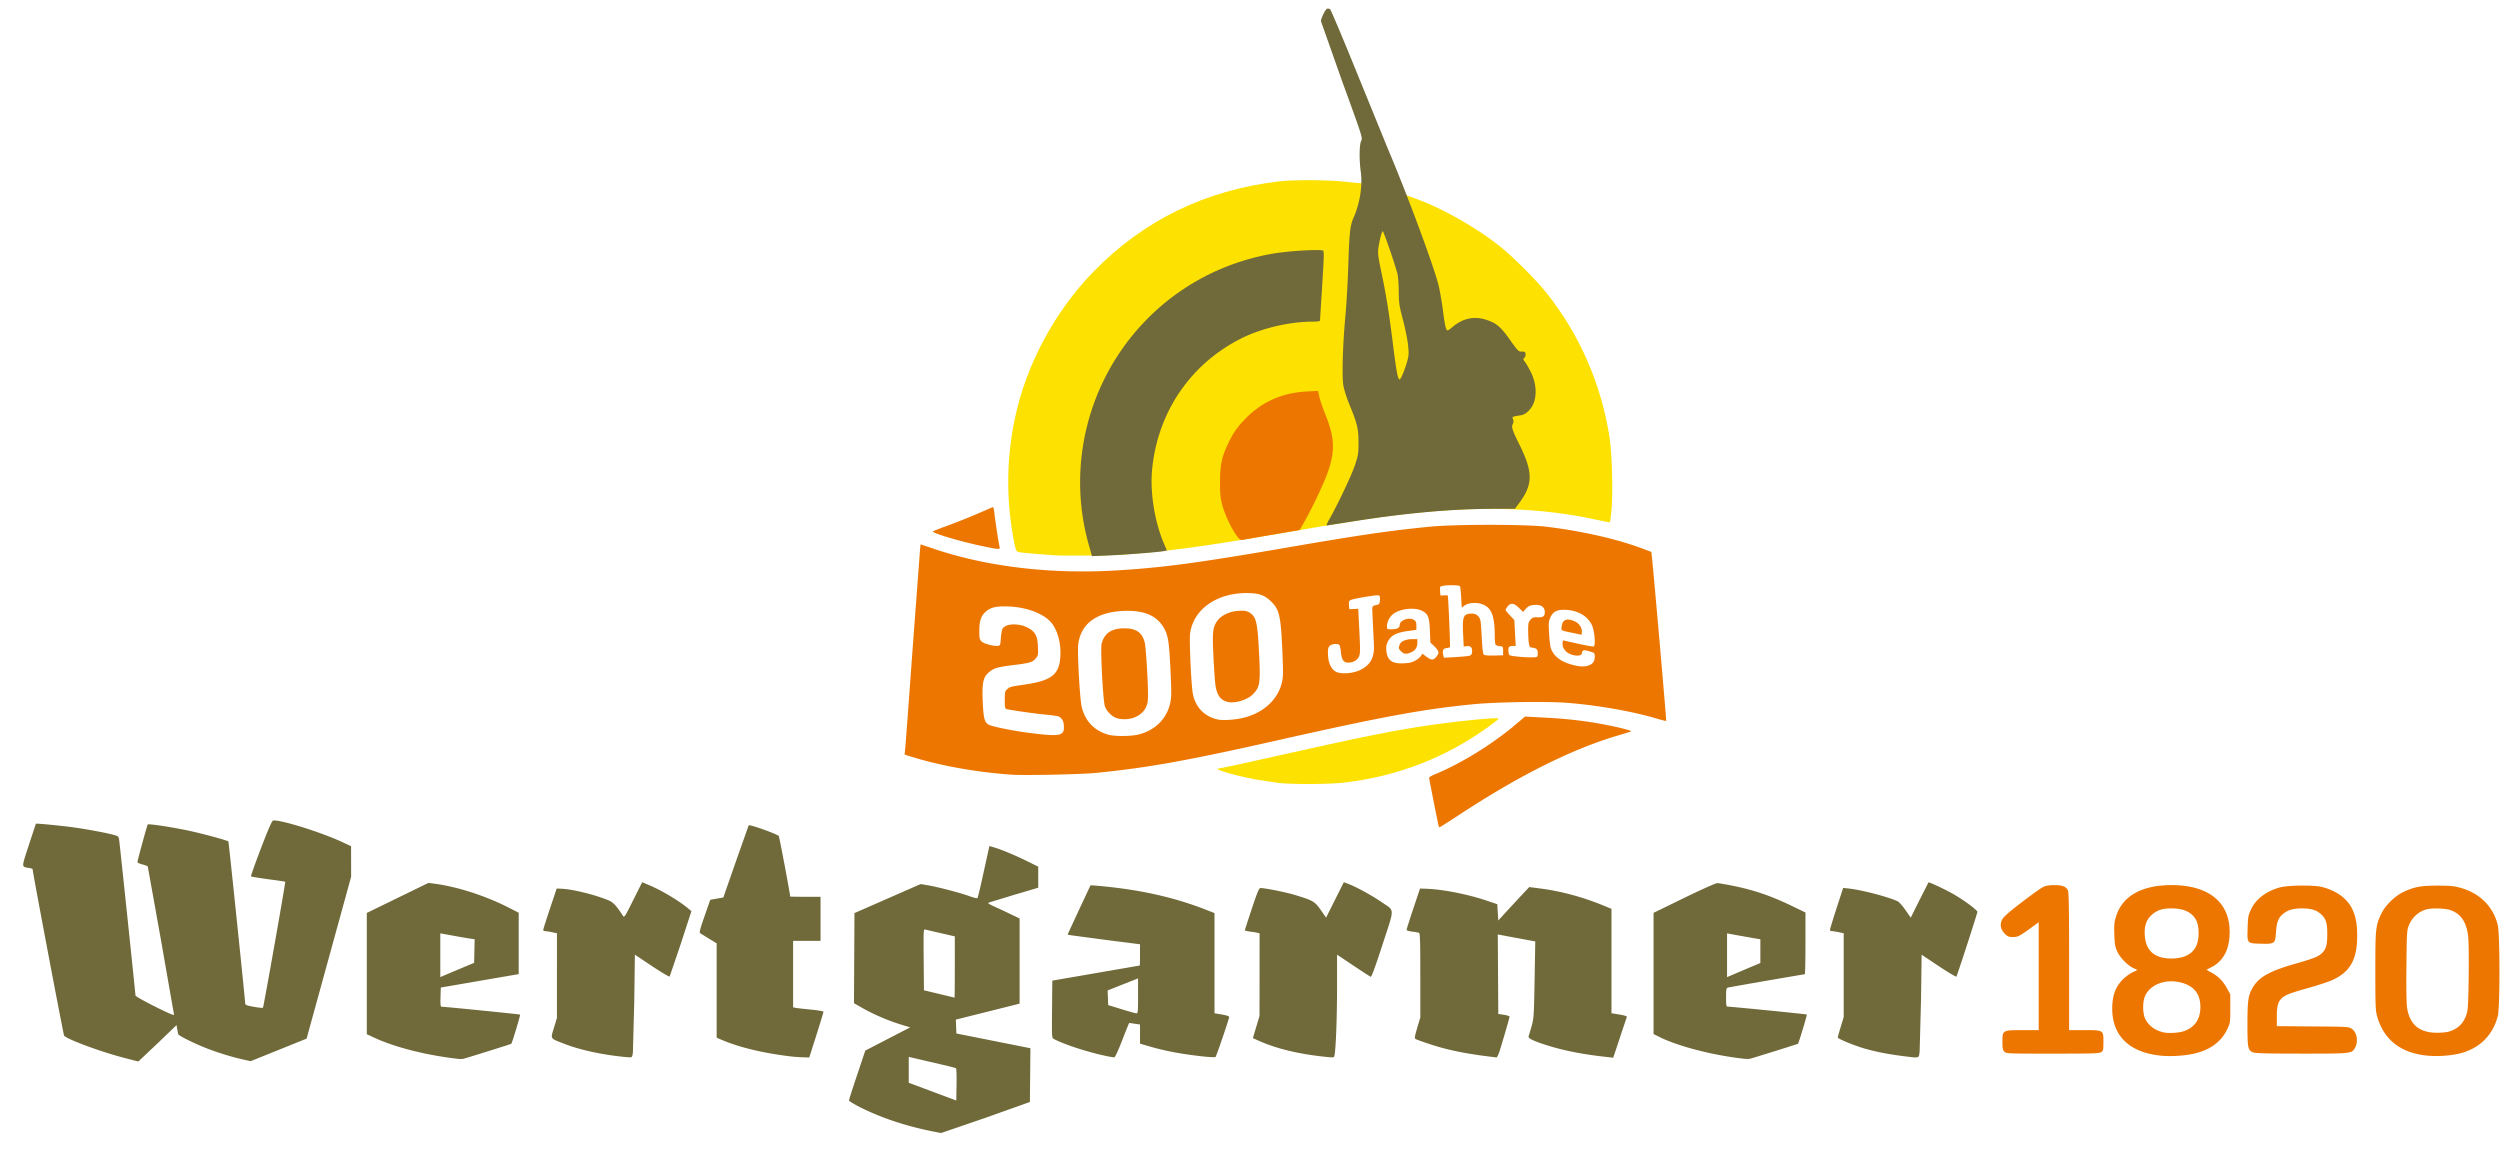
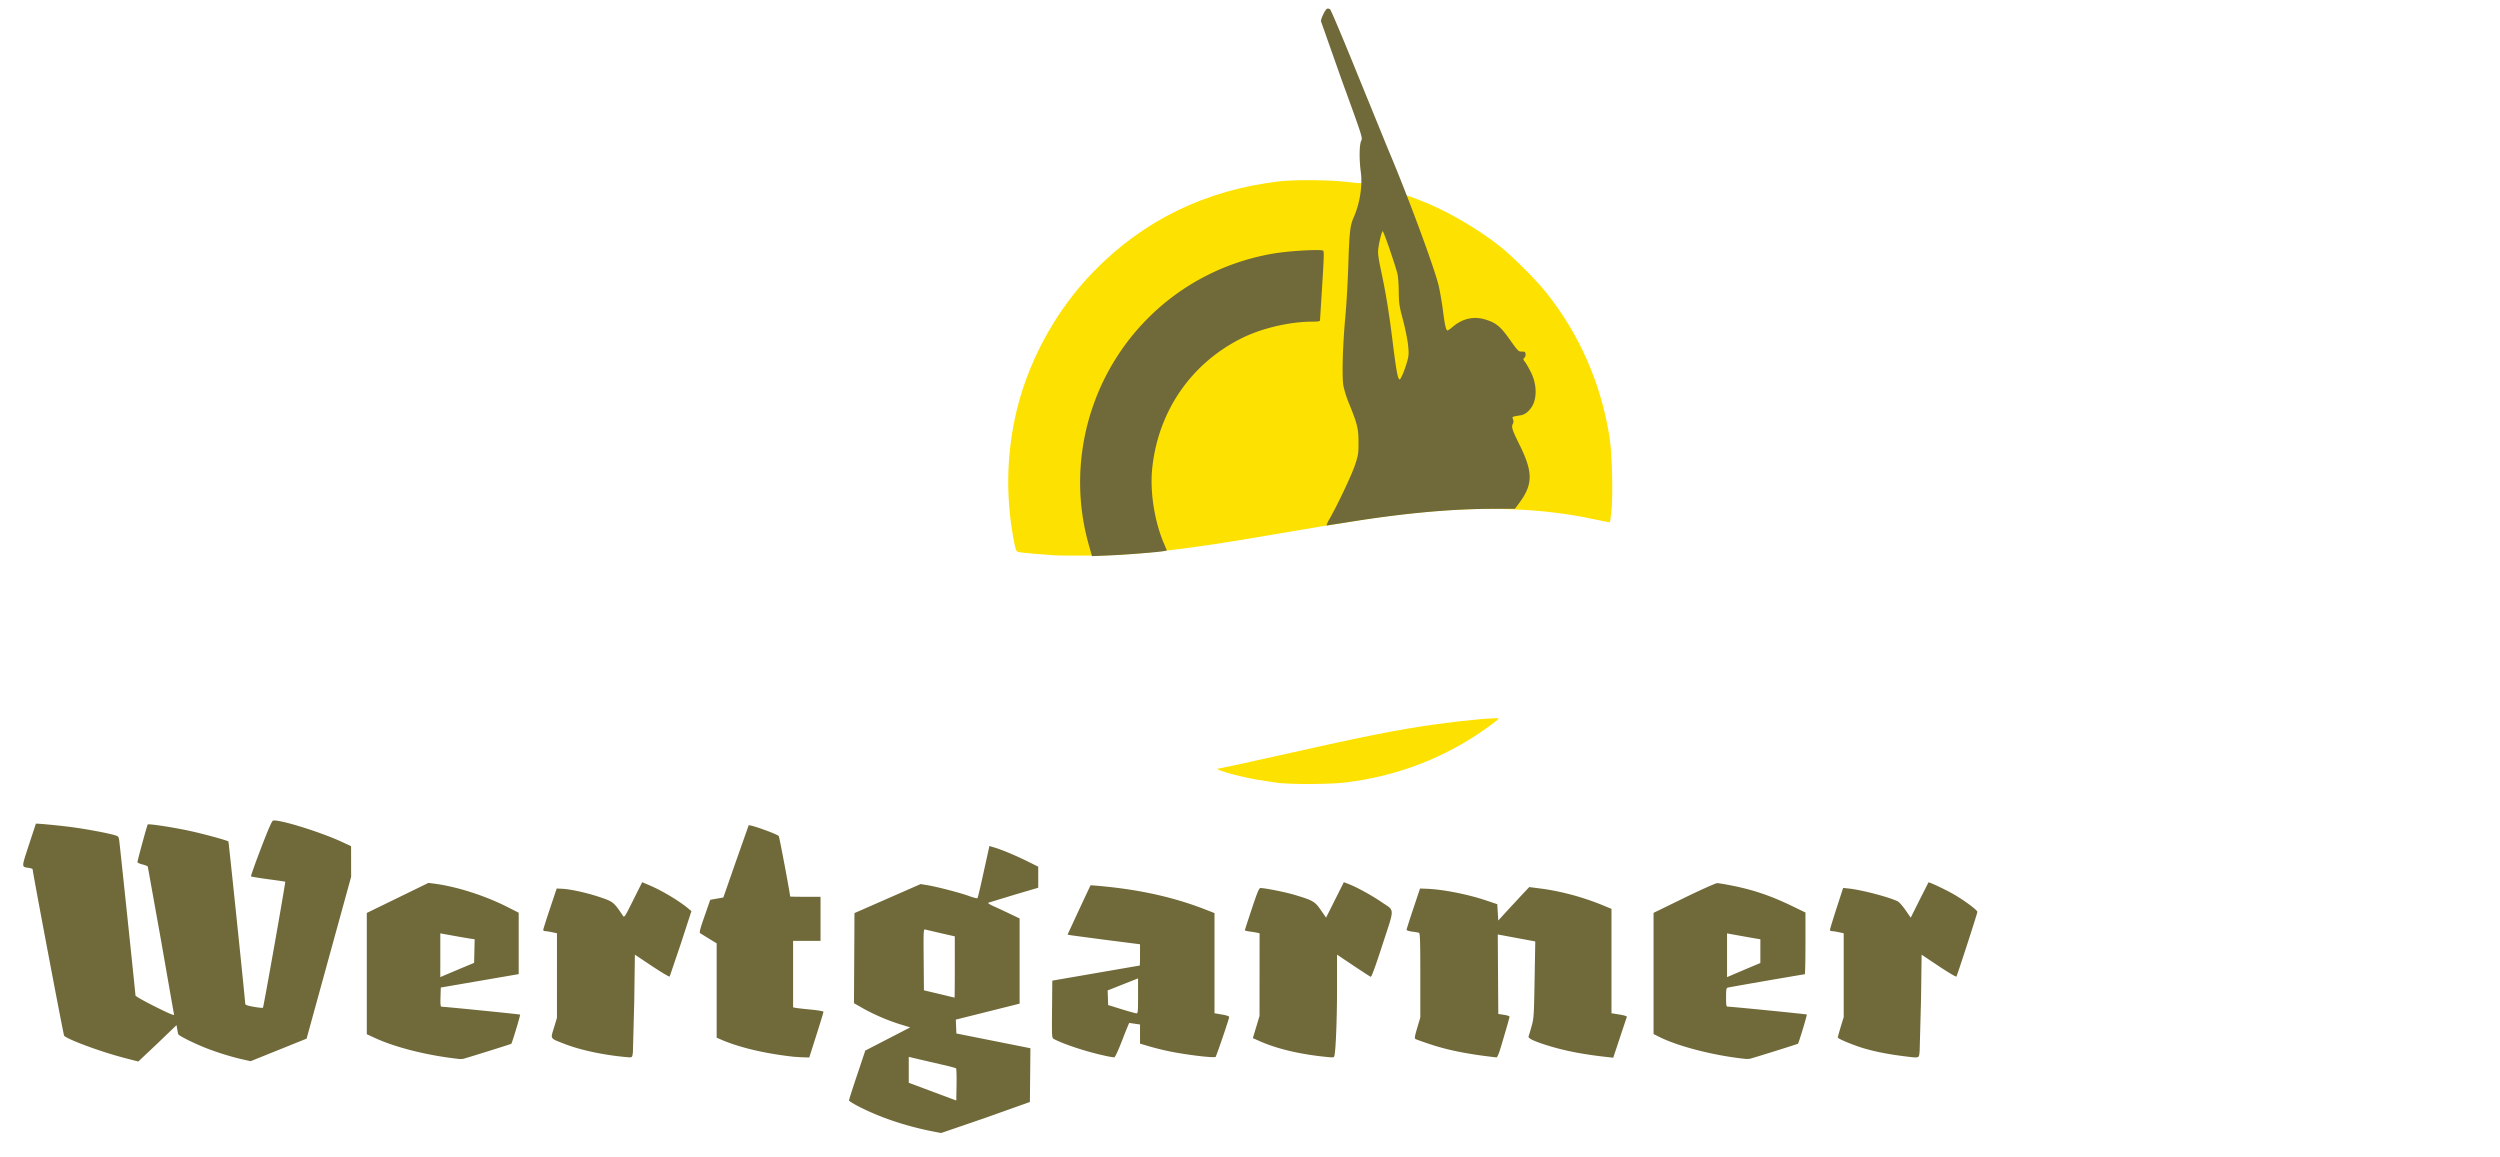
<svg xmlns="http://www.w3.org/2000/svg" width="2551" height="1181" viewBox="0 0 674.952 312.473">
-   <path d="M345.506 49.592c-.144-.377-.113-.407.148-.148.18.18.262.393.18.474s-.23-.065-.33-.326z" fill="#fdde00" />
  <path d="M345.357 211.405l-5.953-.898c-5.96-1.076-12.573-3.037-10.244-3.037.26 0 6.064-1.256 12.898-2.79 26.257-5.896 34.805-7.613 45.333-9.105 7.63-1.08 17.232-1.956 17.232-1.57 0 .112-1.22 1.088-2.712 2.17-11.537 8.367-24.75 13.478-39.092 15.12-3.89.445-13.568.507-17.462.1zm-61.12-61.517l-4.88-.38c-2.174-.163-4.2-.394-4.523-.513-.464-.176-.65-.627-1.003-2.422-2.212-11.276-2.172-22.333.122-33.403 3.02-14.574 10.71-28.983 21.247-39.805 13.59-13.96 30.307-22.077 50.287-24.416 3.973-.465 13.595-.387 17.955.147 2.017.247 3.722.395 3.788.33 12.053 3.134 7.195 1.226 12.053 3.134l3.2 1.172c7.057 2.576 16.078 7.698 22.393 12.713 3.565 2.83 9.874 9.14 12.705 12.705 8.9 11.193 14.74 24.614 16.958 38.894.7 4.5.984 15.437.516 19.903-.17 1.633-.353 3.01-.403 3.06s-1.783-.278-3.848-.73c-14.14-3.097-29.806-3.7-48.058-1.85-9.902 1.004-14.574 1.72-44.8 6.86-14.548 2.474-25.832 3.896-35.72 4.5-3.955.242-15.71.308-17.992.1z" fill="#fde100" />
-   <path d="M583.11 284.977c-8.3-.914-12.873-5.424-12.85-12.673.012-3.548.87-5.888 2.902-7.92.68-.68 1.84-1.52 2.58-1.873l1.347-.64-1.032-.462c-1.553-.695-3.587-2.746-4.392-4.427-.615-1.284-.73-1.912-.83-4.577-.098-2.598-.03-3.377.433-4.9 1.693-5.573 6.907-8.54 15.023-8.545 10.54-.01 16.31 5.17 15.626 14.03-.297 3.855-1.908 6.58-4.78 8.082l-1.447.758 1.37.748c1.848 1 3.145 2.328 4.197 4.266l.877 1.617v3.836c0 3.766-.016 3.87-.845 5.62-1.572 3.32-4.59 5.546-8.843 6.526-2.714.625-6.54.846-9.34.538zm6.103-6.463c3.2-.947 4.847-3.213 4.85-6.636.005-3.543-1.74-5.726-5.29-6.623-4.175-1.054-8.327.545-9.685 3.73-.667 1.566-.618 4.718.096 6.103.975 1.893 2.646 3.12 4.958 3.638 1.19.267 3.823.156 5.068-.214zm-.062-20.09c1.855-.558 2.992-1.448 3.73-2.916.896-1.785.942-5.212.093-6.966-1.058-2.186-3.313-3.292-6.715-3.293-2.453-.001-3.878.46-5.303 1.714-1.508 1.327-2.108 3.165-1.89 5.782.335 3.997 2.68 5.994 7.087 6.04.96.01 2.308-.152 2.998-.36zm65.907 26.552c-7.034-.77-11.508-4.336-13.28-10.585-.43-1.515-.482-2.843-.482-12.282 0-11.648.065-12.237 1.717-15.627 1.024-2.1 3.642-4.63 5.874-5.67 2.995-1.396 4.69-1.71 9.21-1.71 3.495.001 4.423.092 6.28.617 5.207 1.474 8.805 5.12 9.983 10.114.587 2.49.6 22.16.004 24.457-1.382 5.413-5.228 9.052-10.842 10.258a29.36 29.36 0 0 1-8.462.428zm7.418-6.988c1.7-.832 2.81-2.18 3.468-4.215.356-1.1.456-2.937.553-10.095.07-5.3.008-9.65-.162-11.033-.465-3.8-2.007-6.014-4.848-6.957-1.315-.437-4.576-.567-6.08-.243-2.225.48-4.167 2.154-5.04 4.35-.558 1.4-.59 1.902-.68 11.078-.063 6.35.006 10.21.203 11.377.79 4.665 3.625 6.78 8.8 6.56 1.85-.078 2.605-.242 3.8-.822zm-121.326 5.95c-.44-.44-.53-.882-.53-2.646 0-3.182-.01-3.175 5.424-3.175h4.366v-29.137l-1.195.876c-3.947 2.894-4.372 3.125-5.74 3.125-1.142 0-1.438-.118-2.198-.88-1.15-1.15-1.408-2.458-.75-3.806.367-.75 1.692-1.927 5.253-4.662 2.62-2.012 5.24-3.885 5.82-4.16.735-.35 1.65-.505 3-.51 2.19-.007 3.23.4 3.706 1.442.235.517.316 5.416.316 19.202v18.508h4.042c5.26 0 5.218-.026 5.218 3.175 0 2.13-.055 2.4-.588 2.763-.512.36-2.204.412-13.097.412-12.156 0-12.524-.015-13.038-.53zm67.065.16c-1.332-.58-1.45-1.2-1.446-7.647.003-6.36.203-7.736 1.425-9.82 1.675-2.86 4.588-4.485 11.586-6.47 5.198-1.475 6.444-2.01 7.448-3.205.856-1.017 1.106-2.173 1.088-5.03-.018-2.805-.397-3.945-1.706-5.128-1.233-1.114-2.67-1.544-5.163-1.545-2.307-.001-3.784.428-5.042 1.465-1.307 1.077-1.75 2.24-1.94 5.07-.2 3-.335 3.098-4.154 2.992-3.692-.103-3.62-.018-3.498-4.163.088-2.972.177-3.493.852-4.966 1.317-2.877 4.094-5.02 7.85-6.062 2.178-.604 9.154-.682 11.358-.128 3.883.977 6.84 3.125 8.177 5.94.976 2.056 1.35 4.086 1.344 7.303-.01 6.273-1.824 9.576-6.47 11.786-1.024.487-4.056 1.5-6.738 2.25-5.176 1.45-6.402 1.945-7.366 2.978-.85.91-1.118 2.083-1.118 4.883v2.437l9.723.078c9.663.078 9.73.082 10.577.687 1.422 1.015 1.766 3.637.694 5.3-.857 1.33-1.265 1.368-14.437 1.357-9.532-.008-12.423-.088-13.046-.36zM388.352 222.75c-.317-1.332-2.514-12.5-2.514-12.767 0-.164.685-.578 1.52-.92 6.913-2.818 15.43-8.054 21.678-13.328l2.695-2.274 4.978.26c6.002.312 10.606.82 15.562 1.722 4.557.828 8.603 1.856 8.07 2.05-.218.08-1.885.586-3.704 1.125-12.318 3.654-26.46 10.732-42.62 21.33-2.85 1.87-5.26 3.398-5.353 3.398s-.234-.268-.312-.595zm-115.095-13.595c-9.247-.617-19.134-2.365-26.818-4.742l-2.212-.684.163-1.635c.1-.9.993-13.065 2.007-27.035l1.997-26.75.153-1.35 3.492 1.18c14.335 4.847 31.456 6.903 49 5.884 12.665-.736 22.186-2.006 46.567-6.214 19.583-3.38 27.492-4.535 38.365-5.605 6.91-.68 25.816-.68 31.485-.001 9.695 1.162 19.386 3.383 26.328 6.033l2.044.78.154 1.38c.465 4.173 3.95 44.134 3.856 44.227-.06.06-1.272-.234-2.69-.656-6.676-1.985-16.332-3.66-24.5-4.247-5.515-.397-19-.176-24.903.41-13.8 1.366-24.456 3.337-53.578 9.9-23.73 5.348-34.39 7.256-48.286 8.64-3.928.392-19.13.717-22.622.484zm33.938-10.814c4.7-1.11 7.924-4.34 8.812-8.855.266-1.352.268-3.026.012-8.324-.365-7.55-.6-9.267-1.527-11.13-1.875-3.772-5.55-5.406-11.425-5.08-7.086.394-11.17 3.42-11.953 8.86-.295 2.05.417 15.067.935 17.093 1 3.912 3.434 6.414 7.27 7.47 1.648.454 5.882.435 7.876-.035zm-5.596-4.425c-1.293-.342-2.842-1.87-3.3-3.248-.523-1.607-1.25-15.597-.878-16.93.784-2.82 2.68-4.094 6.104-4.098 3.228-.004 4.828 1.104 5.534 3.834.292 1.13.835 9.576.88 13.683.02 1.965-.086 2.732-.516 3.706-1.144 2.586-4.564 3.92-7.833 3.054zm-14.96 4.066c.5-.406.606-.738.59-1.864-.02-1.362-.436-2.152-1.406-2.67-.222-.12-1.83-.352-3.575-.518-3.022-.288-9.53-1.216-10.513-1.5-.396-.114-.463-.47-.463-2.45 0-2.065.065-2.377.595-2.862.75-.687 1.02-.762 4.564-1.266 7.176-1.02 9.378-2.597 9.797-7.013.4-4.215-.826-8.4-3.045-10.415-2.453-2.216-6.93-3.66-11.515-3.71-2.92-.033-4.173.28-5.468 1.37-1.314 1.106-1.795 2.483-1.802 5.16-.005 2.07.06 2.393.594 2.927.636.636 3.3 1.348 4.44 1.187.606-.086.656-.216.782-2.076.074-1.09.278-2.236.453-2.543.837-1.47 4.536-1.566 6.986-.18 1.904 1.076 2.453 2.17 2.57 5.123.085 2.133.05 2.315-.615 3.104-.84 1-1.616 1.23-5.875 1.755-4.676.576-5.583.863-7.038 2.225-1.283 1.2-1.593 2.928-1.376 7.677.21 4.58.488 5.622 1.67 6.232.96.497 6.234 1.575 10.366 2.12 6.352.838 8.428.88 9.282.19zm49.504-4.3c5.147-1.426 8.76-4.794 9.898-9.23.37-1.445.413-2.477.26-6.457-.444-11.667-.774-13.298-3.165-15.64-1.745-1.71-3.318-2.244-6.61-2.24-8.115.006-14.31 4.42-15.217 10.848-.27 1.9.302 14.282.76 16.474.75 3.588 3.19 6.064 6.724 6.815 1.55.33 5.1.056 7.35-.568zm-4.684-4.18c-1.943-.473-2.876-1.732-3.302-4.456-.13-.835-.375-4.285-.543-7.666-.34-6.875-.213-8.043 1.078-9.826 1-1.382 3.173-2.434 5.394-2.612 2.076-.167 2.79-.003 3.84.88 1.174.988 1.548 2.66 1.878 8.398.582 10.125.46 11.17-1.528 13.21-1.486 1.525-4.855 2.548-6.816 2.07zm35.597-8.532c1.937-.89 3.096-2.133 3.596-3.854.348-1.196.365-2.08.122-6.204l-.283-6.06c0-1.227.02-1.254.992-1.483.934-.22.997-.3 1.074-1.352.062-.85-.024-1.16-.358-1.287-.48-.184-6.836.9-7.61 1.286-.368.19-.46.5-.397 1.352l.08 1.107 2.422-.12.3 5.955c.263 5.054.253 6.09-.066 6.855-.434 1.04-1.582 1.73-2.877 1.73-1.277 0-1.806-.7-2.014-2.703-.095-.914-.266-1.81-.38-1.993-.34-.547-2.142-.405-2.7.213-.393.434-.48.9-.43 2.315.08 2.27.87 3.963 2.162 4.632 1.34.693 4.4.505 6.355-.39zm62.027-1.39c1.06-.443 1.468-1.102 1.468-2.38 0-.91-.043-.95-1.482-1.367-1.528-.444-1.84-.36-2 .548-.135.76-1.733.837-3.266.16-1.288-.57-2.095-1.85-1.93-3.064l.08-.6 3.97.892c2.183.49 4.134.83 4.336.755.584-.218.242-4.28-.488-5.79-1.15-2.373-3.637-3.865-6.784-4.07-2.528-.164-3.677.365-4.413 2.03-.472 1.067-.51 1.538-.355 4.297.096 1.704.308 3.495.47 3.98.722 2.158 2.697 3.697 5.778 4.503 2.138.56 3.46.59 4.617.106zm-4.485-8.708c-3.37-.704-3.132-.557-2.962-1.827.245-1.825 1.417-2.24 3.567-1.264 1.205.547 2.02 1.867 1.857 3.013l-.08.575zm-42.516 7.492c.613-.344 1.298-.907 1.523-1.25l.41-.624 1.096.806c1.38 1.014 1.83 1.01 2.697-.018.847-1.006.726-1.54-.642-2.854l-.993-.953-.128-3.2c-.15-3.723-.498-4.58-2.203-5.405-2.068-1-6.05-.496-7.817.992-.957.805-1.564 2.062-1.564 3.238 0 .776.04.802 1.208.802 1.538 0 2.232-.37 2.232-1.194 0-1.268 2.572-2.173 3.83-1.347.54.354.667.65.667 1.563v1.126l-2.3.314c-3.042.415-4.52 1.17-5.326 2.72-.488.94-.587 1.465-.485 2.55.253 2.667 1.527 3.606 4.684 3.454 1.482-.07 2.285-.258 3.11-.722zm-3.798-2.498c-.728-.728-.76-.88-.387-1.86.334-.88 1.7-1.46 3.433-1.46h1.33v1c0 1.237-.592 2.118-1.746 2.6-1.26.527-1.892.46-2.632-.28zm18.4 1.185c.507-.133.68-.374.746-1.033.113-1.152-.374-1.69-1.42-1.567l-.836.098-.17-3.53c-.224-4.67.088-5.35 2.45-5.35 1.254 0 2.14.88 2.304 2.29.066.56.213 2.724.326 4.81.154 2.828.303 3.853.586 4.036.21.135 1.45.215 2.76.178l2.38-.067v-1.19c0-1.167-.018-1.192-.924-1.278-.508-.048-1.012-.227-1.12-.397s-.202-1.262-.21-2.426c-.032-5.257-.814-7.378-3.095-8.387-1.56-.69-3.954-.574-5.064.247l-.754.558-.156-2.76c-.086-1.517-.23-2.877-.32-3.022-.18-.293-3.3-.357-4.61-.095-.813.163-.837.207-.76 1.39l.08 1.22.992-.03c.546-.017.995-.017.998 0 .178.955.718 13.83.586 13.957-.107.103-.55.226-.988.274-.857.093-1.12.732-.8 1.966l.16.635 3.104-.176c1.707-.097 3.4-.254 3.765-.35zm18.473-.487c.105-1.098-.285-1.583-1.358-1.687-.75-.073-.857-.192-1.023-1.14-.102-.582-.193-2.093-.2-3.36-.014-2.056.052-2.378.617-3.035.545-.633.807-.727 1.896-.68 1.525.066 1.97-.25 1.97-1.406 0-1.497-1.16-2.17-3.257-1.888-.8.107-1.318.383-1.86 1l-.752.84-1.1-1.1c-1.33-1.306-2.244-1.424-3.055-.392-.302.383-.548.805-.548.937s.53.807 1.178 1.5l1.178 1.26.37 6.983h-.818c-.45 0-.908.145-1.017.323-.258.417-.15 1.846.164 2.16.27.27 4.186.644 6.223.593 1.297-.032 1.325-.05 1.407-.9zM264.527 147.3c-6.042-1.334-13.08-3.467-12.657-3.836.122-.107 1.948-.823 4.058-1.59s5.622-2.166 7.805-3.106L268 136.92c.195-.082.36.497.478 1.676.2 1.908 1.115 7.954 1.376 8.992.135.54.06.613-.602.596-.416-.01-2.542-.414-4.725-.895zm69.336-2.696c-1.41-1.896-3.2-5.736-3.887-8.295-.493-1.864-.594-2.928-.587-6.218.01-4.598.467-6.757 2.202-10.387 1.346-2.816 2.35-4.27 4.5-6.51 4.453-4.657 10.05-7.17 16.7-7.5l3.06-.152.337 1.558c.185.857.933 3.046 1.662 4.865 2.59 6.464 2.668 10.05.356 16.272-1.1 2.932-4.194 9.417-6.1 12.723l-1.227 2.14-7.325 1.254-8.03 1.393c-.605.12-.843-.045-1.66-1.145z" fill="#ed7600" />
  <path d="M250.682 305.228c-6.756-1.432-12.946-3.537-18.368-6.248-1.7-.855-3.1-1.704-3.1-1.887s.985-3.286 2.2-6.896l2.2-6.564 12.117-6.26-2.758-.85c-3.337-1.028-7.2-2.704-10.2-4.415l-2.218-1.268.135-24.326 17.865-7.836 1.783.295c2.68.444 8.917 2.067 11.286 2.937 1.152.423 2.174.676 2.272.562s.686-2.53 1.306-5.367l1.916-8.7 1.27.377c2.063.613 5.75 2.15 8.936 3.727l2.977 1.473v5.684l-6.548 1.933-6.9 2.108c-.217.1.287.46 1.323.922.92.4 2.893 1.327 4.385 2.037l2.712 1.3v22.982l-.992.262-16.227 4.063.154 3.746 19.984 3.98-.14 14.508-11.763 4.193-12.17 4.176c-.224-.01-1.756-.303-3.405-.652zm7.435-16.803c-.113-.1-1.828-.554-3.812-1l-6.284-1.462-2.677-.633v6.994l12.832 4.794.073-4.25c.04-2.338-.02-4.333-.132-4.432zm-.338-27.328V252.8l-3.77-.86-4.237-.993c-.44-.124-.463.345-.397 8.143l.07 8.275 4.1.974 4.167 1.004c.036.017.066-3.7.066-8.256zm-224.5 24.437c-6.094-1.58-15.168-4.944-15.968-5.92-.196-.24-8.5-44.164-8.507-44.945 0-.103-.446-.26-1-.348-2.045-.333-2.044.057-.008-6.212l1.887-5.723c.138-.12 6.773.522 10.04.97 3.95.543 9.46 1.586 11.313 2.142.936.28 1.016.385 1.164 1.522.223 1.706 4.378 41.337 4.378 41.755 0 .188 2.37 1.527 5.264 2.975 3.75 1.877 5.232 2.505 5.155 2.184-.06-.248-1.647-9.3-3.53-20.097l-3.57-19.886c-.08-.13-.743-.4-1.47-.578s-1.32-.465-1.32-.62c.004-.446 2.615-9.998 2.777-10.16.247-.247 6.646.727 11.22 1.707 3.657.784 10.267 2.584 10.557 2.875.1.1 4.548 43.033 4.548 43.8 0 .337.515.525 2.315.846 1.273.227 2.386.337 2.472.244.18-.194 6.143-33.918 6.014-34.02-.047-.037-2.1-.34-4.583-.674s-4.57-.68-4.656-.768 1.12-3.495 2.68-7.57c2.02-5.28 2.965-7.434 3.284-7.497 1.744-.346 12.86 3.107 18.627 5.786l2.424 1.126.016 8.258-12.028 43.706-15.107 6.086-2.117-.472c-2.557-.57-5.8-1.54-8.846-2.655-3.447-1.257-8.457-3.7-8.587-4.17-.063-.234-.192-.88-.286-1.437l-.17-1-5.113 4.913-5.2 4.904c-.053-.005-1.883-.472-4.066-1.038zm90.355.326c-8.196-.9-16.812-3.052-22.352-5.6l-2.254-1.042v-32.74l16.64-8.112 1.403.182c6.258.8 13.876 3.243 20.123 6.424l2.844 1.448v16.576l-1.786.304-19.248 3.316-.076 2.58c-.058 1.962.006 2.582.265 2.6 1.277.034 21.12 2.03 21.225 2.134.116.116-2.153 7.636-2.376 7.873-.092.1-12.026 3.833-12.952 4.053-.3.07-.946.08-1.455.025zm1.72-24.8l2.646-1.107.148-6.37-1.132-.164a210.9 210.9 0 0 1-4.638-.797l-3.506-.633v11.814l1.918-.82 4.564-1.926zm345.678 24.803c-8.373-.9-17.952-3.352-23.085-5.932l-1.52-.765v-32.713l8.225-4.013c4.524-2.207 8.542-4 8.93-4.007s2.168.295 3.955.648c5.765 1.14 10.494 2.74 16.13 5.458l3.77 1.82v8.338c0 4.586-.08 8.338-.18 8.338-.337 0-20.324 3.462-20.788 3.6-.398.12-.463.486-.463 2.634 0 2.196.056 2.497.463 2.507 1.318.033 21.232 2.016 21.34 2.125s-2.16 7.6-2.387 7.883c-.076.095-11.872 3.785-12.935 4.046-.3.07-.946.086-1.455.03zm1.916-24.9l2.312-.97.006-6.405-1.786-.298-4.498-.797-2.712-.5v11.816l2.183-.938 4.495-1.908zM168.615 285.35c-6.035-.582-12.04-1.888-16.25-3.533-3.964-1.55-3.756-1.228-2.8-4.364l.797-2.645.006-22.843-1.336-.287c-.735-.158-1.568-.287-1.852-.287s-.516-.15-.516-.336.817-2.774 1.815-5.755l1.815-5.42 1.426.07c2.818.14 8.187 1.43 11.968 2.874 1.83.7 2.423 1.278 4.44 4.34.426.647.445.62 2.84-4.168l2.412-4.82 2.185.935c3.28 1.404 7.786 4.113 10.216 6.14l.885.74-2.833 8.718-3.037 8.94c-.112.122-2.272-1.16-4.798-2.845l-4.594-3.066-.164 12.503-.368 13.892c-.22 1.505-.072 1.425-2.246 1.215zm46.037-.01c-7.74-.82-14.904-2.48-19.808-4.6l-1.36-.585v-25.468l-2.05-1.257-2.4-1.482c-.276-.177-.026-1.15 1.185-4.616l1.534-4.4 3.537-.632 3.378-9.685 3.456-9.788c.232-.308 7.487 2.264 8.126 2.88.16.154 3.04 15.45 3.076 16.34.002.036 1.848.066 4.104.066h4.1v11.906h-7.408v17.95l.728.14c.4.077 2.246.286 4.1.463 1.917.184 3.373.44 3.373.594s-.863 2.985-1.918 6.302l-1.918 6.03-1.455-.04a38.47 38.47 0 0 1-2.38-.138zm83.608-.328c-4.82-1.027-11.07-3.078-13.754-4.514-.53-.283-.54-.464-.472-8.018l.07-7.728 23.614-4.08c.036-.012.066-1.308.066-2.88v-2.858l-8.93-1.138-9.78-1.3-.852-.17 3.053-6.6 3.14-6.697c.047-.047 1.914.1 4.15.33 10.186 1.043 18.894 3.064 27.147 6.3l2.182.856v27.045l1.984.34c1.23.2 1.984.465 1.984.67 0 .453-3.435 10.526-3.675 10.776s-4.654-.18-9.025-.88a71.17 71.17 0 0 1-9.46-2.14l-1.918-.565v-5.165l-1.4-.2-1.494-.223c-.058-.018-.907 2.05-1.886 4.598-1.025 2.664-1.936 4.652-2.144 4.68-.2.028-1.375-.165-2.6-.43zm8.996-16.133v-4.737l-8.214 3.256.144 3.95 3.572 1.106c1.965.608 3.78 1.118 4.035 1.133.425.025.463-.365.463-4.7zm50.8 16.466c-7.2-.722-13.396-2.2-18.122-4.32l-1.683-.755 1.798-5.992.016-22.3-.595-.146c-.327-.08-1.22-.228-1.984-.327s-1.4-.255-1.4-.345.843-2.694 1.874-5.787c1.523-4.57 1.964-5.623 2.355-5.623 1.197 0 6.735 1.108 9.132 1.826 5.05 1.514 5.523 1.787 7.137 4.105l1.433 2.06 4.8-9.57 1.4.543c2.145.838 6.177 3.052 8.693 4.775 3.736 2.558 3.694 1.228.36 11.488-1.967 6.053-2.984 8.825-3.206 8.74-.18-.07-2.296-1.443-4.706-3.053l-4.38-2.93v9.066c0 7.938-.315 16.3-.684 18.128-.125.614-.176.623-2.227.418zm44.847.004c-7.115-.847-12.058-1.854-16.8-3.424-1.965-.65-3.736-1.284-3.936-1.408-.3-.186-.22-.72.463-3.032l.828-2.806v-11.35c0-9.257-.066-11.376-.355-11.487-.195-.075-1.03-.22-1.852-.323-.846-.106-1.497-.32-1.497-.492s.817-2.744 1.815-5.724l1.815-5.42 1.823.07c4.362.164 11.008 1.472 16 3.146l3.03 1.018.265 4.403 2.62-2.863 4.185-4.512 1.566-1.65 3.1.4c5.358.692 11.325 2.3 16.518 4.42l2.58 1.06v28.182l2.126.345c1.267.206 2.085.46 2.023.627a1223.17 1223.17 0 0 0-1.89 5.655l-1.786 5.373-1.494-.162c-6.22-.674-11.176-1.608-15.566-2.935-4.157-1.257-6.007-2.105-5.795-2.66.092-.24.455-1.46.806-2.714.607-2.165.648-2.788.82-12.598l.18-10.32-10.124-1.88.138 21.463 1.52.228c.837.126 1.52.353 1.52.505 0 .26-1.064 3.962-2.546 8.857-.37 1.227-.8 2.165-.976 2.143l-1.108-.134zm110.728-.25c-3.764-.453-7.632-1.227-10.583-2.12-2.9-.88-6.88-2.543-6.875-2.882 0-.146.358-1.445.793-2.887l.8-2.623v-22.624l-1.336-.287c-.735-.158-1.568-.286-1.852-.286s-.52-.15-.524-.33.795-2.8 1.776-5.84l1.784-5.5 1.597.175c3.52.387 10.978 2.35 13.155 3.464.4.2 1.337 1.27 2.102 2.377l1.392 2.013 2.36-4.723 2.428-4.8c.144-.16 4.476 1.877 6.73 3.163 2.882 1.645 6.515 4.342 6.476 4.806-.046.553-5.458 17.22-5.67 17.463-.107.122-2.26-1.16-4.788-2.845l-4.594-3.066-.162 12.106-.37 13.892c-.24 2.077.208 1.945-4.628 1.363zM293.928 147c-6.1-21.655.06-45.144 16.033-61.123 9.172-9.177 20.902-15.218 33.826-17.42 4.176-.712 12.364-1.2 13.408-.8.294.113.255 1.714-.225 9.327l-.597 9.52c-.012.234-.615.33-2.068.333-6.153.007-13.713 1.786-19.146 4.506-13.664 6.842-22.5 19.748-24.085 35.135-.644 6.296.605 14.278 3.176 20.285l.792 1.852-.84.174c-1.34.278-10.502.994-15.14 1.184l-4.246.174zm64.96-6.785c2.23-3.913 6.02-11.924 6.916-14.613.912-2.74.97-3.116.968-6.223-.003-3.684-.334-5.016-2.635-10.623-.636-1.55-1.294-3.693-1.463-4.763-.402-2.554-.152-10.996.55-18.57.295-3.177.653-9.428.796-13.9.284-8.86.483-10.64 1.43-12.78 1.686-3.813 2.445-8.644 1.938-12.333-.465-3.38-.4-7.418.112-8.4.418-.785.36-.96-5.217-16.272l-5.65-16.007c-.015-.76 1.173-3.2 1.648-3.38.22-.085.6-.014.823.158s3.527 7.992 7.324 17.378l8.364 20.505c5.213 12.272 12.682 32.46 13.67 36.95.364 1.65.854 4.55 1.1 6.44.486 3.9.83 5.424 1.232 5.424.153 0 .77-.42 1.37-.935 2.652-2.27 5.702-2.97 8.822-2.02 2.926.9 4.056 1.816 6.653 5.46 2.2 3.102 2.34 3.23 3.228 3.208.806-.02.936.066 1.006.66.045.383-.103.835-.335 1.028-.37.308-.343.438.264 1.233.373.5 1.1 1.802 1.64 2.917 1.204 2.536 1.484 5.5.73 7.765-.595 1.792-2.115 3.35-3.5 3.574-2.548.417-2.457.372-2.184 1.1.162.426.157.837-.014 1.155-.487.9-.275 1.6 1.686 5.56 3.75 7.55 3.755 10.8.018 15.865l-1.175 1.595h-5.7c-11.512 0-24.565 1.2-40.027 3.713l-5.1.784c-.134 0 .18-.744.698-1.654zm19.84-39.24a29.6 29.6 0 0 0 1.169-3.344c.46-1.656.488-2.178.252-4.484-.147-1.435-.764-4.485-1.37-6.776-1.013-3.827-1.106-4.457-1.142-7.738-.02-1.965-.185-4.108-.363-4.763-.92-3.387-3.803-11.667-3.993-11.47-.302.312-.98 3.1-1.182 4.856-.13 1.127.042 2.44.76 5.82 1.3 6.077 2.133 11.23 3.077 18.785 1.093 8.754 1.44 10.583 2.006 10.583.076 0 .43-.66.788-1.47z" fill="#706939" />
</svg>